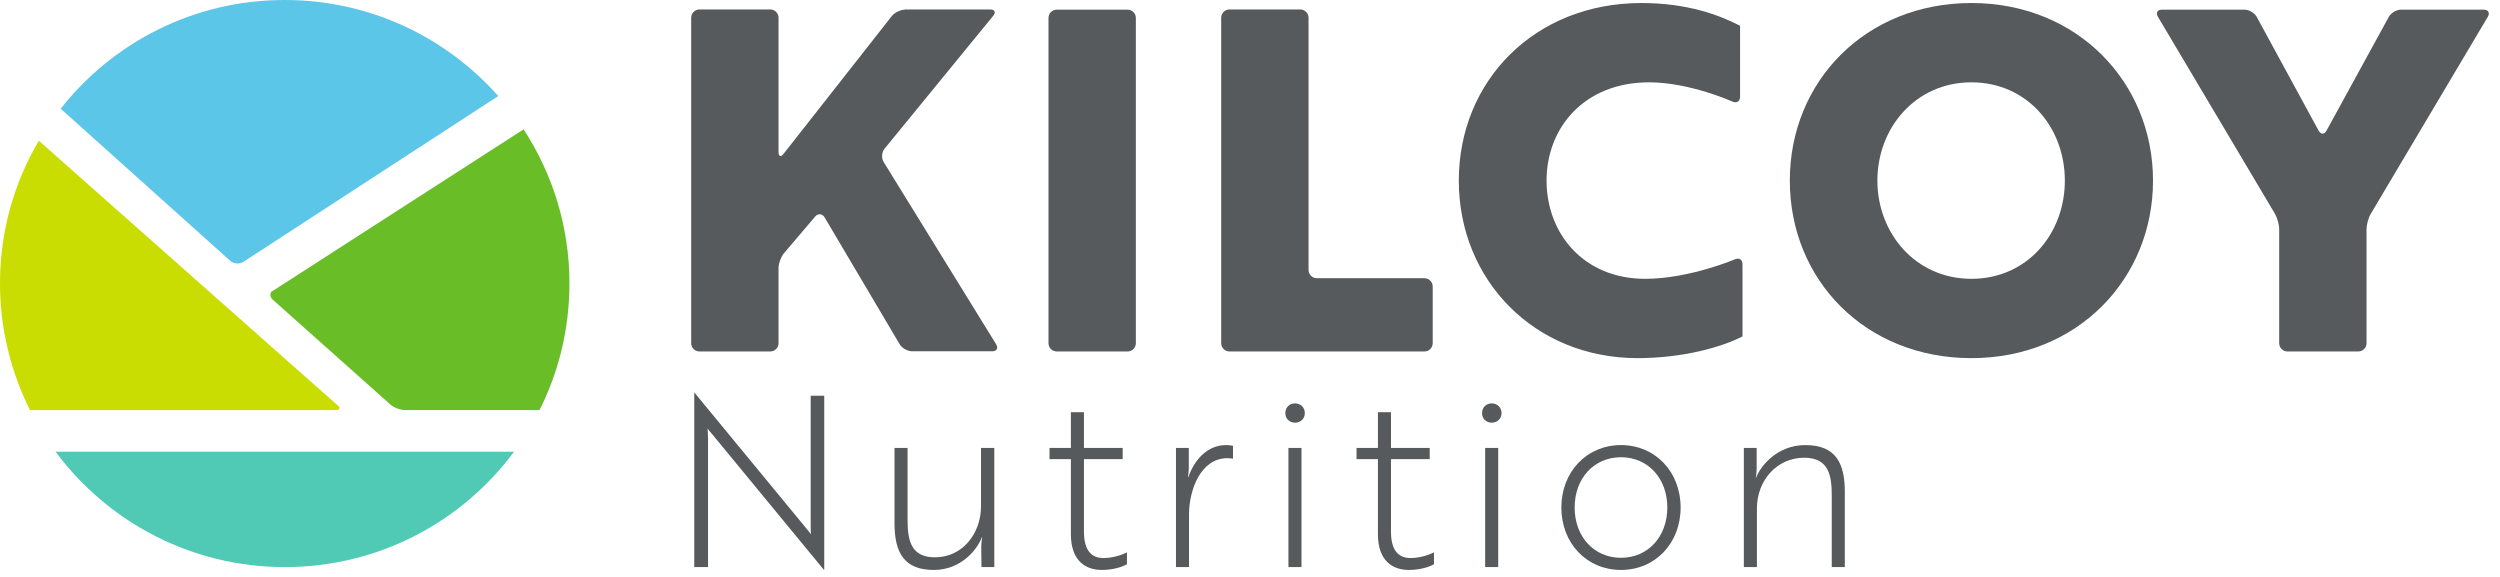
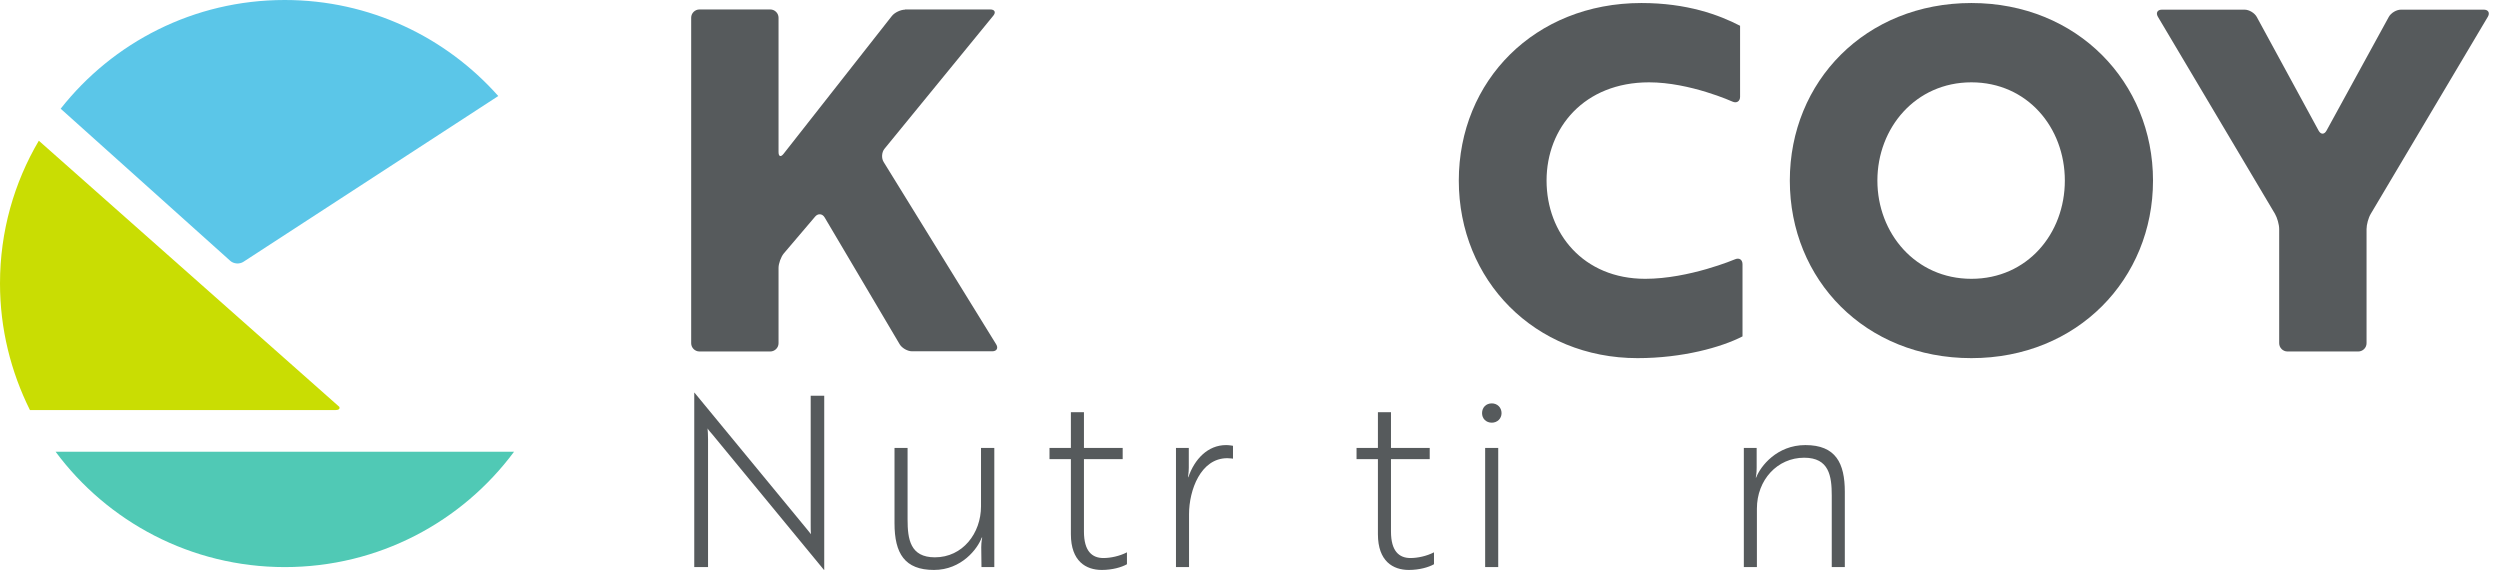
<svg xmlns="http://www.w3.org/2000/svg" width="221" height="51" viewBox="0 0 221 51" fill="none">
  <path d="M80.013 0.854C79.62 0.854 79.083 1.103 78.833 1.424L69.269 13.596C69.019 13.916 68.823 13.845 68.823 13.436V1.566C68.823 1.175 68.501 0.836 68.09 0.836H61.833C61.44 0.836 61.1 1.157 61.1 1.566V30.342C61.1 30.733 61.422 31.071 61.833 31.071H68.09C68.483 31.071 68.823 30.751 68.823 30.342V23.686C68.823 23.295 69.037 22.707 69.287 22.405L72.058 19.148C72.308 18.846 72.702 18.881 72.898 19.22L79.53 30.431C79.727 30.769 80.227 31.054 80.621 31.054H87.718C88.111 31.054 88.272 30.769 88.057 30.431L78.118 14.326C77.903 13.988 77.939 13.454 78.19 13.151L87.807 1.388C88.057 1.086 87.932 0.836 87.539 0.836H79.977L80.013 0.854Z" fill="#565A5C" />
-   <path d="M99.677 0.854H93.42C93.015 0.854 92.687 1.181 92.687 1.584V30.342C92.687 30.745 93.015 31.071 93.42 31.071H99.677C100.081 31.071 100.409 30.745 100.409 30.342V1.584C100.409 1.181 100.081 0.854 99.677 0.854Z" fill="#565A5C" />
-   <path d="M108.686 31.071C108.293 31.071 107.953 30.751 107.953 30.342V1.566C107.953 1.175 108.275 0.836 108.686 0.836H114.943C115.336 0.836 115.676 1.157 115.676 1.566V23.864C115.676 24.256 115.997 24.594 116.408 24.594H125.919C126.312 24.594 126.651 24.914 126.651 25.323V30.342C126.651 30.733 126.33 31.071 125.919 31.071H108.704H108.686Z" fill="#565A5C" />
  <path d="M153.823 8.56C153.823 8.951 153.519 9.147 153.162 8.987C153.162 8.987 149.39 7.278 145.779 7.278C140.041 7.278 136.716 11.3 136.716 15.963C136.716 20.625 139.969 24.647 145.439 24.647C149.318 24.647 153.376 22.921 153.376 22.921C153.752 22.761 154.038 22.956 154.038 23.366V29.737C152.178 30.698 148.728 31.659 144.76 31.659C135.661 31.659 128.958 24.772 128.958 15.963C128.958 7.154 135.661 0.267 145.1 0.267C149.14 0.267 151.964 1.317 153.823 2.278V8.56Z" fill="#565A5C" />
  <path d="M174.273 24.647C179.207 24.647 182.532 20.661 182.532 15.963C182.532 11.265 179.207 7.278 174.273 7.278C169.339 7.278 165.961 11.3 165.961 15.963C165.961 20.625 169.339 24.647 174.273 24.647ZM174.273 0.267C183.64 0.267 190.326 7.278 190.326 15.963C190.326 24.647 183.658 31.659 174.273 31.659C164.888 31.659 158.22 24.736 158.22 15.963C158.22 7.189 164.924 0.267 174.273 0.267Z" fill="#565A5C" />
  <path d="M212.242 0.854C211.849 0.854 211.366 1.139 211.169 1.495L205.663 11.549C205.467 11.905 205.163 11.905 204.966 11.549L199.496 1.495C199.3 1.139 198.817 0.854 198.424 0.854H191.112C190.719 0.854 190.558 1.139 190.755 1.477L201.105 18.899C201.302 19.237 201.48 19.842 201.48 20.251V30.342C201.48 30.733 201.802 31.071 202.213 31.071H208.47C208.863 31.071 209.203 30.751 209.203 30.342V20.251C209.203 19.86 209.364 19.255 209.578 18.899L219.928 1.477C220.125 1.139 219.964 0.854 219.571 0.854H212.26H212.242Z" fill="#565A5C" />
  <path d="M72.841 50.383L62.969 38.397C62.822 38.229 62.633 38.018 62.549 37.871C62.57 38.123 62.591 38.44 62.591 38.84V50.131H61.372V34.711H61.393L71.266 46.697C71.413 46.887 71.602 47.097 71.686 47.224C71.665 46.992 71.665 46.655 71.665 46.255V34.985H72.862V50.383H72.841Z" fill="#565A5C" />
  <path d="M79.075 46.255V39.598H80.23V45.918C80.23 47.666 80.462 49.267 82.646 49.267C85.104 49.267 86.721 47.139 86.721 44.759V39.598H87.897V50.131H86.763L86.742 48.382C86.742 47.898 86.826 47.54 86.826 47.519H86.784C86.427 48.509 84.999 50.383 82.562 50.383C79.978 50.383 79.075 48.93 79.075 46.255Z" fill="#565A5C" />
  <path d="M92.775 39.598H94.666V36.438H95.821V39.598H99.245V40.588H95.821V46.992C95.821 48.719 96.535 49.33 97.543 49.33C98.174 49.33 98.972 49.162 99.623 48.825V49.878C99.14 50.152 98.321 50.383 97.396 50.383C96.01 50.383 94.666 49.625 94.666 47.224V40.588H92.775V39.598Z" fill="#565A5C" />
  <path d="M103.956 50.131V39.598H105.09V41.346C105.09 41.81 105.006 42.168 105.027 42.189H105.048C105.594 40.588 106.771 39.345 108.388 39.345C108.682 39.345 108.976 39.408 108.997 39.408V40.546C108.976 40.546 108.745 40.504 108.493 40.504C106.14 40.504 105.111 43.327 105.111 45.454V50.131H103.956Z" fill="#565A5C" />
-   <path d="M113.624 36.523C113.624 36.017 113.981 35.659 114.485 35.659C114.968 35.659 115.346 36.017 115.346 36.523C115.346 37.007 114.968 37.365 114.485 37.365C113.981 37.365 113.624 37.007 113.624 36.523ZM113.897 39.598H115.052V50.131H113.897V39.598Z" fill="#565A5C" />
  <path d="M119.918 39.598H121.808V36.438H122.963V39.598H126.387V40.588H122.963V46.992C122.963 48.719 123.678 49.33 124.686 49.33C125.316 49.33 126.114 49.162 126.765 48.825V49.878C126.282 50.152 125.463 50.383 124.539 50.383C123.153 50.383 121.808 49.625 121.808 47.224V40.588H119.918V39.598Z" fill="#565A5C" />
  <path d="M131.014 36.523C131.014 36.017 131.371 35.659 131.876 35.659C132.359 35.659 132.737 36.017 132.737 36.523C132.737 37.007 132.359 37.365 131.876 37.365C131.371 37.365 131.014 37.007 131.014 36.523ZM131.287 39.598H132.443V50.131H131.287V39.598Z" fill="#565A5C" />
-   <path d="M143.295 39.345C146.32 39.345 148.567 41.705 148.567 44.864C148.567 48.024 146.32 50.383 143.295 50.383C140.27 50.383 138.023 48.024 138.023 44.864C138.023 41.705 140.27 39.345 143.295 39.345ZM143.295 49.309C145.689 49.309 147.391 47.434 147.391 44.864C147.391 42.294 145.689 40.42 143.295 40.42C140.9 40.42 139.199 42.294 139.199 44.864C139.199 47.434 140.9 49.309 143.295 49.309Z" fill="#565A5C" />
  <path d="M154.155 39.598H155.289V41.346C155.289 41.831 155.226 42.189 155.205 42.21H155.247C155.625 41.22 157.075 39.345 159.595 39.345C162.284 39.345 163.082 40.946 163.082 43.474V50.131H161.927V43.811C161.927 42.084 161.696 40.462 159.49 40.462C157.117 40.462 155.31 42.421 155.31 44.97V50.131H154.155V39.598Z" fill="#565A5C" />
-   <path d="M46.299 11.425L23.972 25.804C23.846 26.017 23.882 26.284 24.097 26.48L34.519 35.769C34.822 36.036 35.394 36.25 35.788 36.25H47.693C49.391 32.886 50.339 29.078 50.339 25.056C50.339 20.02 48.837 15.34 46.281 11.425H46.299Z" fill="#69BE28" />
  <path d="M21.505 23.152L44.047 8.489C39.434 3.292 32.695 0 25.169 0C17.125 0 9.975 3.755 5.363 9.61L20.361 23.063C20.665 23.33 21.165 23.366 21.505 23.152Z" fill="#5BC6E8" />
  <path d="M25.169 50.131C33.482 50.131 40.847 46.127 45.441 39.934H4.916C9.492 46.109 16.875 50.131 25.187 50.131H25.169Z" fill="#50C9B5" />
  <path d="M29.996 35.965L3.432 12.439C1.251 16.141 0 20.447 0 25.056C0 29.078 0.965 32.869 2.646 36.25H29.656C29.942 36.25 30.067 36.143 29.996 35.965Z" fill="#C9DD03" />
</svg>